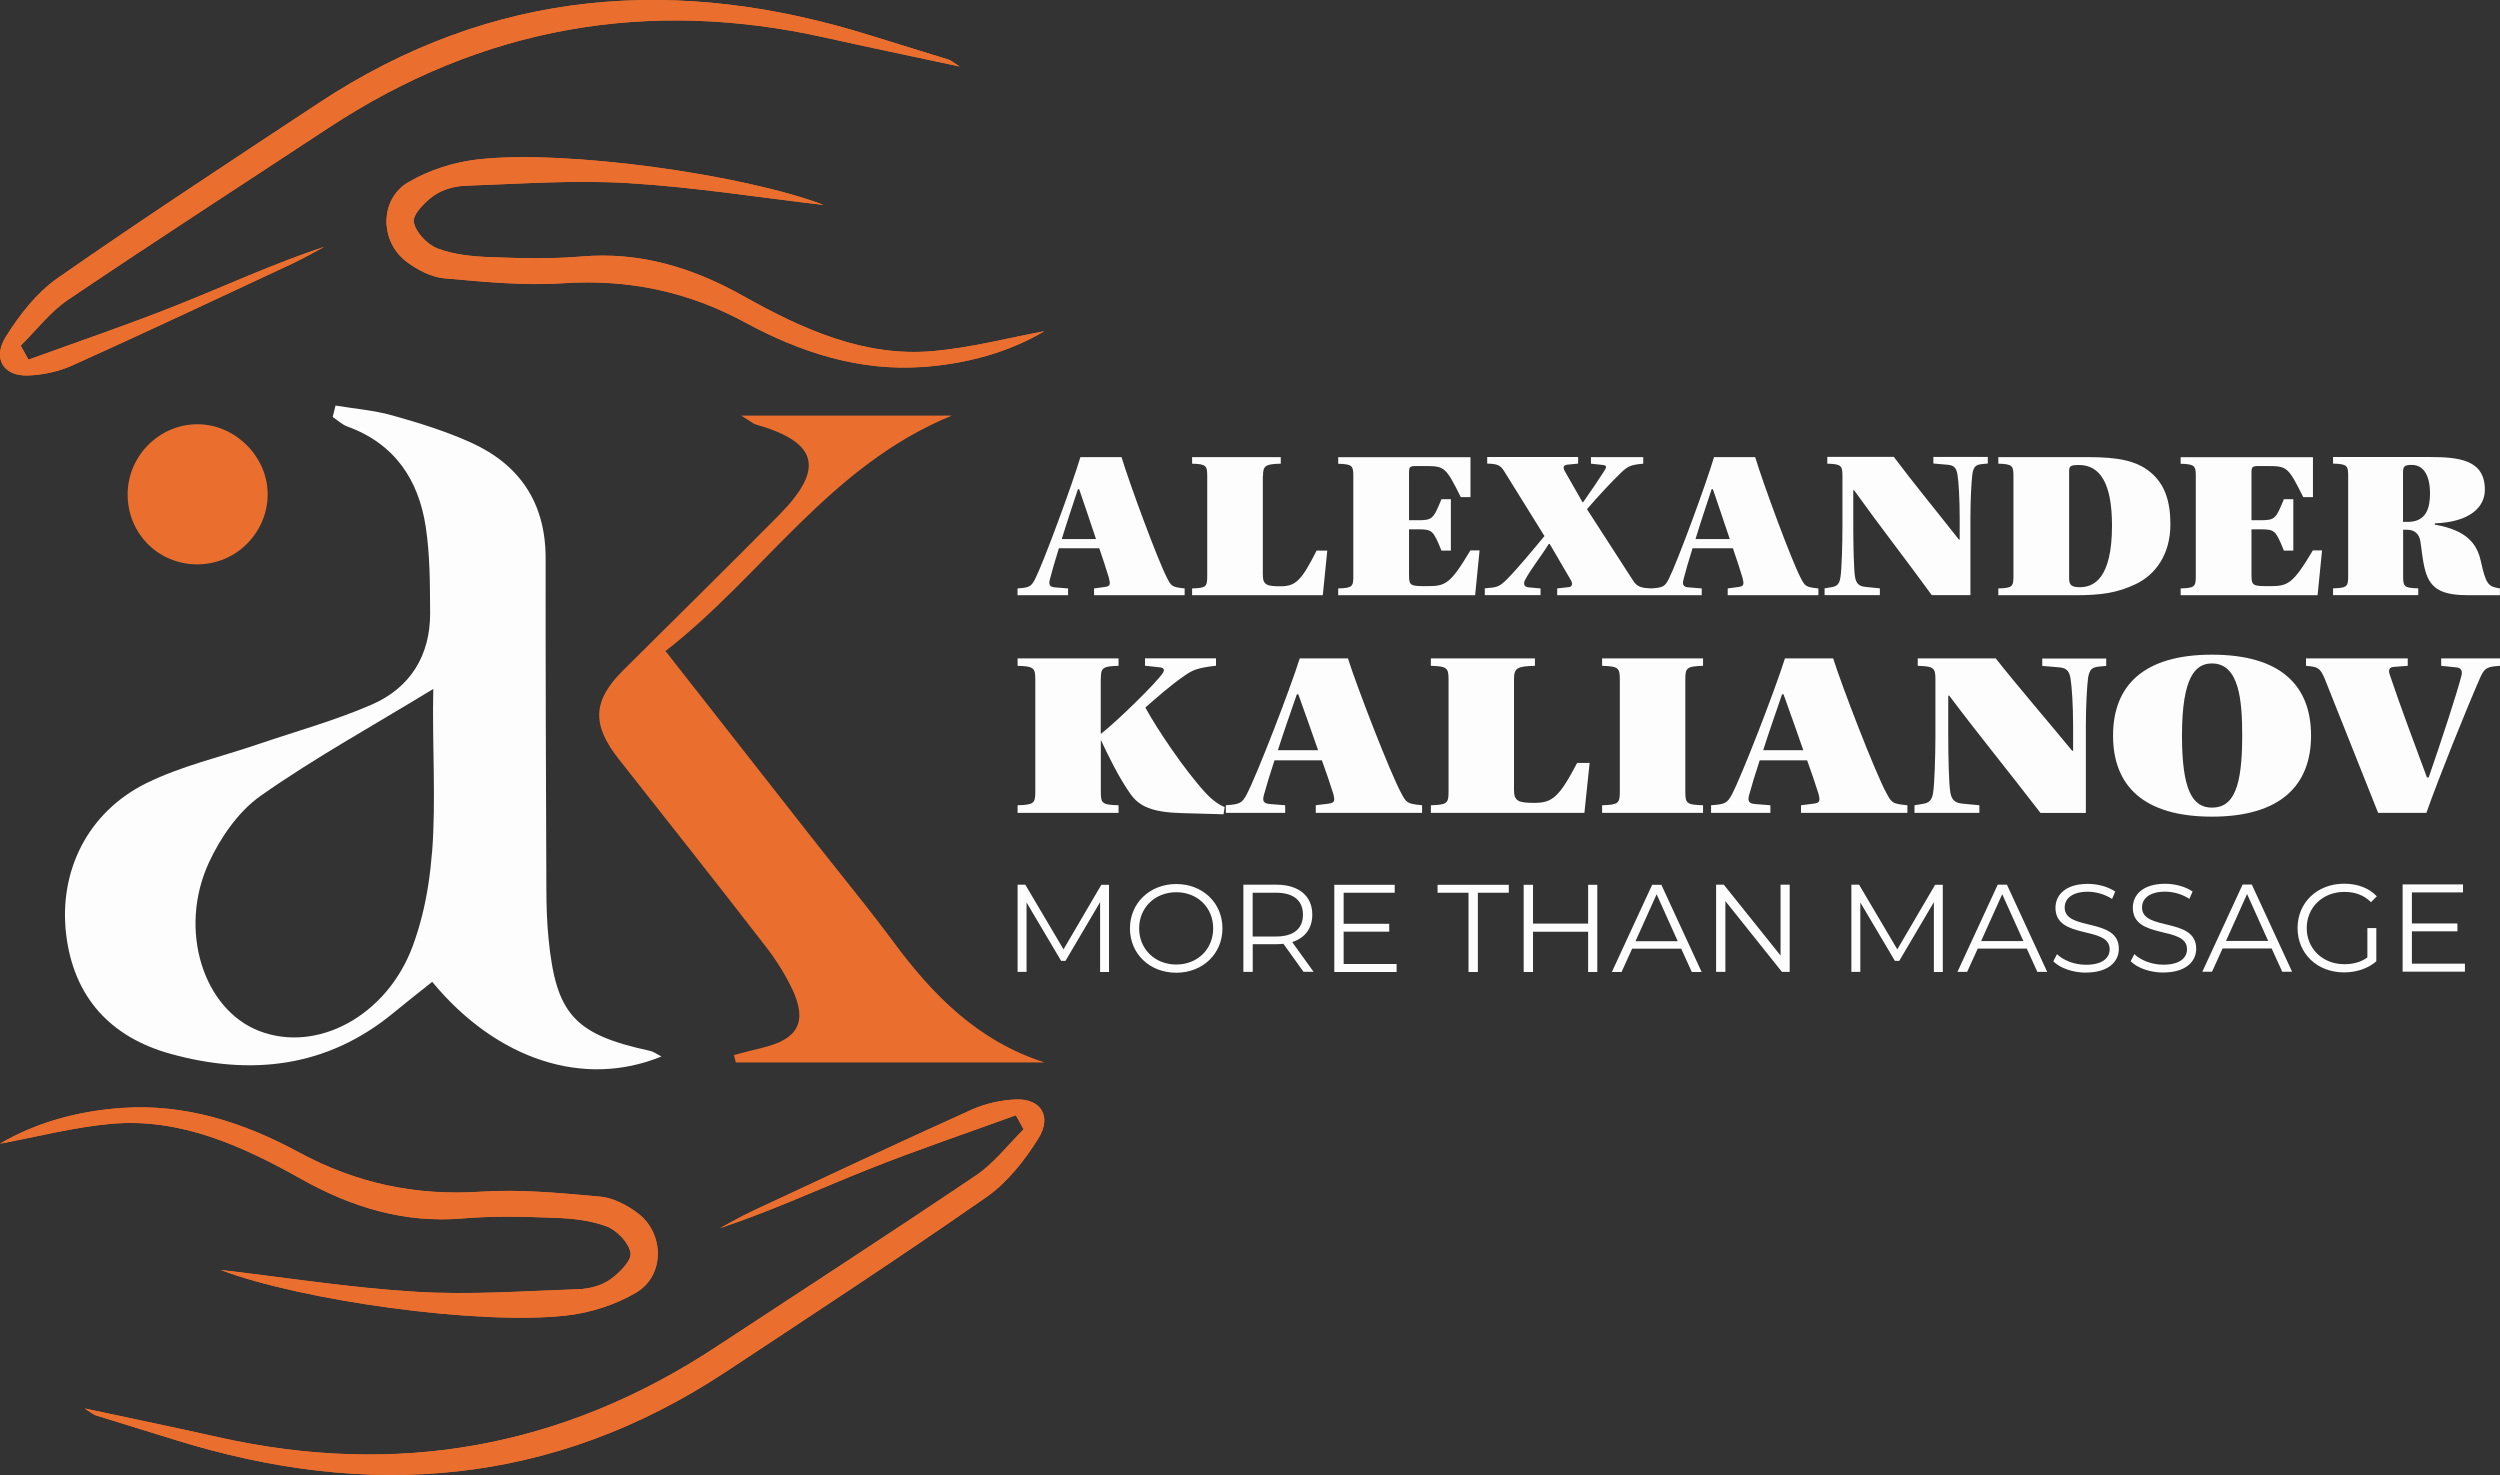
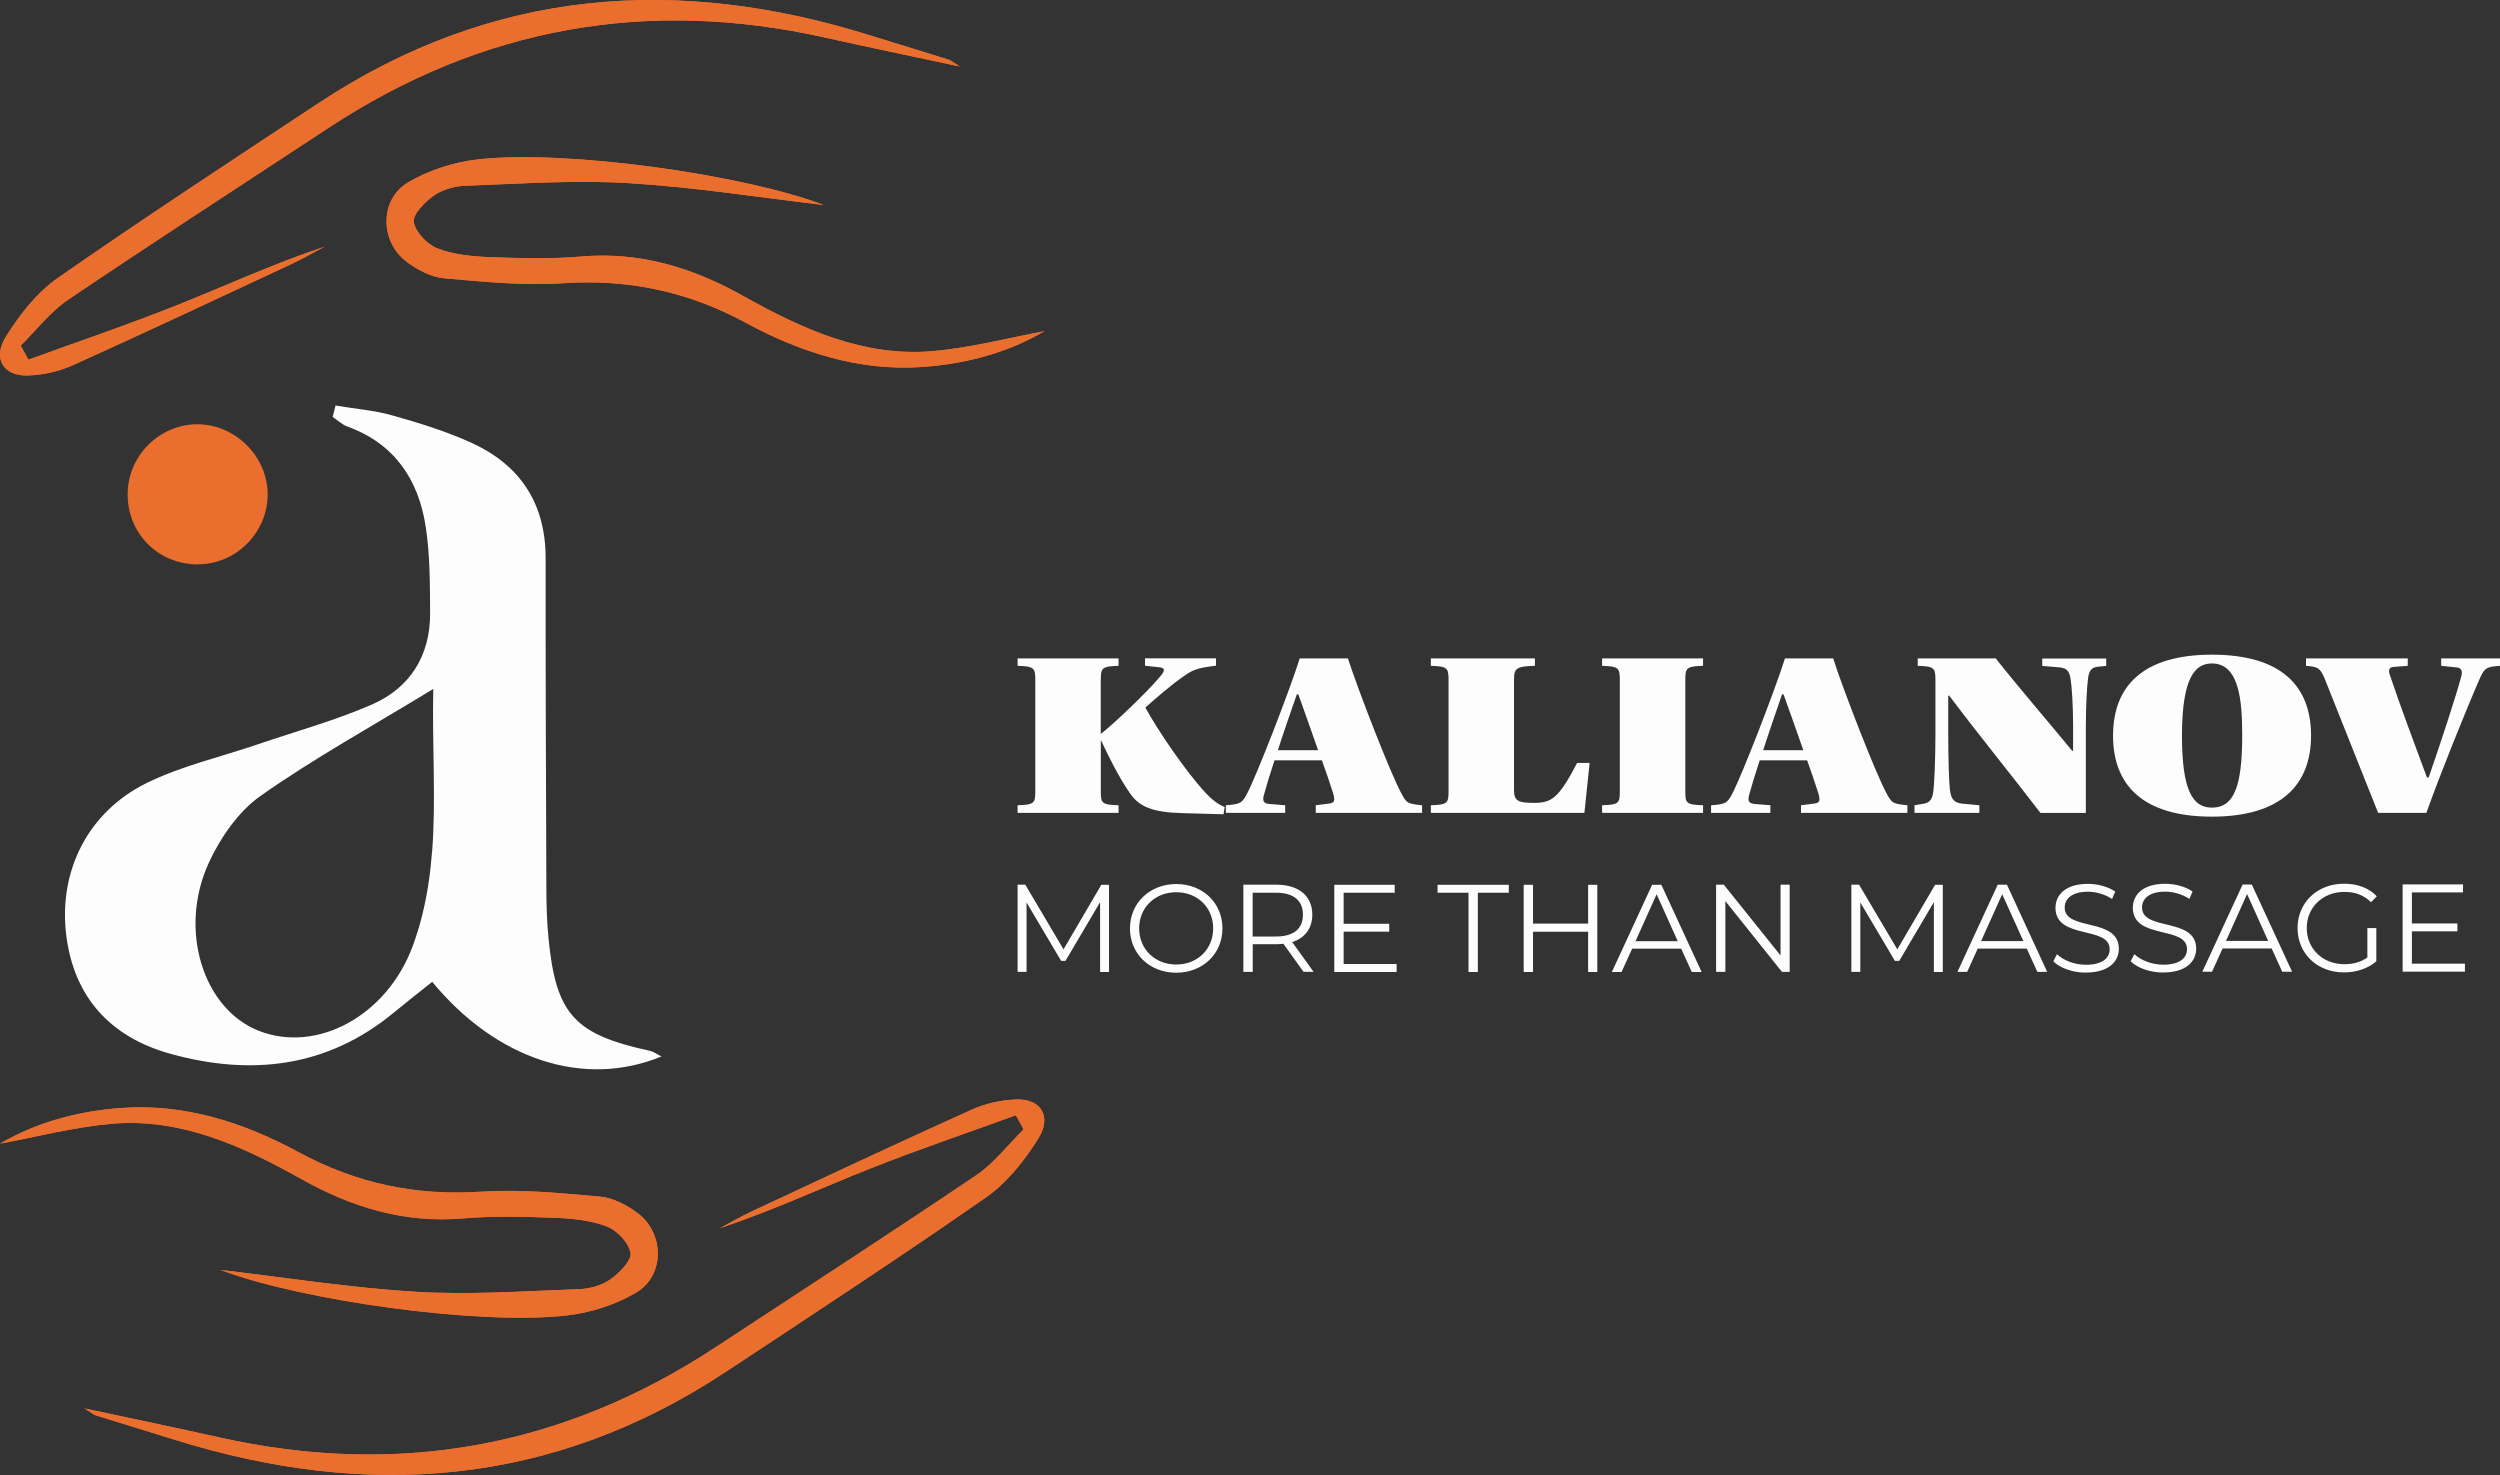
<svg xmlns="http://www.w3.org/2000/svg" width="100" height="59" viewBox="0 0 100 59" fill="none">
  <rect x="0" y="0" width="100" height="59" fill="#333333" stroke="none" />
  <path d="M17.281 34.086C17.215 34.932 17.096 35.768 16.891 36.597C16.788 37.01 16.662 37.424 16.513 37.833C15.477 40.64 12.684 42.132 10.371 41.24C8.144 40.384 7.115 37.214 8.349 34.518C8.813 33.508 9.534 32.462 10.421 31.836C12.559 30.331 14.865 29.062 17.331 27.557C17.281 29.797 17.447 31.971 17.284 34.086M26.461 42.26C26.266 42.162 26.14 42.063 26.001 42.034C22.973 41.378 22.238 40.575 21.941 37.535C21.878 36.899 21.858 36.26 21.855 35.62C21.838 31.187 21.821 26.754 21.825 22.324C21.825 20.117 20.789 18.579 18.82 17.694C17.817 17.242 16.752 16.914 15.689 16.615C14.955 16.409 14.18 16.35 13.422 16.222C13.383 16.373 13.346 16.527 13.307 16.678C13.502 16.809 13.681 16.983 13.896 17.061C15.785 17.747 16.745 19.189 17.03 21.078C17.202 22.206 17.198 23.367 17.205 24.514C17.215 26.216 16.411 27.511 14.879 28.18C13.403 28.823 11.837 29.252 10.308 29.774C8.819 30.282 7.257 30.636 5.857 31.325C3.508 32.489 2.35 34.837 2.644 37.361C2.942 39.899 4.438 41.493 6.817 42.152C10.021 43.04 13.072 42.716 15.742 40.512C16.255 40.089 16.775 39.683 17.288 39.273C19.866 42.394 23.36 43.532 26.454 42.26" fill="#FDFDFD" />
-   <path d="M41.773 42.499H29.433C29.406 42.401 29.383 42.299 29.357 42.201C29.75 42.099 30.141 41.994 30.538 41.899C31.935 41.558 32.302 40.86 31.686 39.558C31.395 38.948 31.021 38.364 30.604 37.827C28.672 35.331 26.716 32.856 24.76 30.377C23.668 28.997 23.695 28.042 24.909 26.829C26.994 24.75 29.099 22.691 31.167 20.596C33 18.74 32.716 17.688 30.234 16.979C30.121 16.947 30.029 16.858 29.648 16.625H38.07C33.185 18.625 30.538 22.999 26.62 26.042C28.698 28.695 30.667 31.207 32.636 33.715C33.662 35.023 34.724 36.305 35.714 37.643C37.302 39.797 39.109 41.637 41.776 42.496" fill="#EA6F2F" />
  <path d="M7.903 22.576C6.314 22.576 5.076 21.314 5.106 19.724C5.133 18.212 6.387 16.973 7.893 16.97C9.435 16.97 10.745 18.304 10.706 19.839C10.666 21.353 9.412 22.576 7.903 22.573" fill="#EA6F2F" />
  <path d="M1.139 14.386C1.036 14.199 0.93 14.012 0.827 13.825C1.456 13.205 2.016 12.467 2.724 11.989C6.169 9.661 9.657 7.408 13.128 5.123C19.3 1.057 25.935 -0.078 33.004 1.503C34.721 1.886 36.445 2.244 38.388 2.66C38.107 2.483 38.031 2.411 37.944 2.385C36.902 2.06 35.856 1.742 34.814 1.418C27.107 -0.996 19.71 -0.474 12.751 4.119C9.256 6.428 5.752 8.72 2.31 11.12C1.489 11.694 0.794 12.576 0.238 13.461C-0.311 14.34 0.136 15.058 1.132 15.019C1.731 14.996 2.36 14.858 2.912 14.609C5.851 13.284 8.773 11.91 11.695 10.543C12.129 10.339 12.549 10.097 12.973 9.871C10.947 10.543 9.018 11.435 7.052 12.218C5.1 12.995 3.114 13.668 1.139 14.386Z" fill="#EA6F2F" />
  <path d="M32.931 8.195C29.717 6.979 22.619 5.979 19.111 6.379C18.158 6.487 17.165 6.802 16.328 7.293C15.17 7.975 15.186 9.674 16.278 10.484C16.712 10.805 17.255 11.087 17.764 11.133C19.349 11.274 20.954 11.435 22.536 11.33C25.117 11.163 27.503 11.651 29.82 12.907C32.017 14.097 34.364 14.855 36.885 14.681C38.662 14.56 40.34 14.094 41.77 13.251C40.357 13.51 38.838 13.914 37.299 14.048C34.556 14.284 32.097 13.173 29.727 11.841C27.695 10.7 25.587 10.064 23.264 10.261C22.047 10.366 20.819 10.333 19.598 10.287C18.889 10.261 18.155 10.189 17.496 9.94C17.096 9.785 16.616 9.294 16.55 8.88C16.5 8.575 17.006 8.067 17.364 7.818C17.718 7.572 18.195 7.444 18.621 7.431C20.789 7.356 22.966 7.195 25.127 7.326C27.755 7.484 30.369 7.9 32.927 8.198" fill="#EA6F2F" />
  <path d="M1.139 14.386C3.111 13.668 5.1 12.999 7.052 12.218C9.018 11.435 10.947 10.543 12.973 9.871C12.546 10.097 12.129 10.339 11.695 10.543C8.773 11.907 5.851 13.281 2.912 14.609C2.36 14.858 1.731 14.996 1.132 15.019C0.136 15.058 -0.311 14.34 0.238 13.461C0.791 12.576 1.486 11.69 2.31 11.12C5.752 8.723 9.256 6.428 12.751 4.119C19.707 -0.474 27.107 -0.996 34.814 1.418C35.856 1.742 36.902 2.06 37.944 2.385C38.031 2.411 38.107 2.483 38.388 2.66C36.445 2.244 34.721 1.886 33.004 1.503C25.935 -0.078 19.303 1.057 13.128 5.123C9.657 7.408 6.169 9.664 2.724 11.989C2.012 12.467 1.456 13.205 0.827 13.825C0.93 14.012 1.036 14.199 1.139 14.386Z" fill="#EA6F2F" />
  <path d="M32.931 8.195C30.373 7.897 27.758 7.48 25.131 7.323C22.97 7.192 20.792 7.352 18.625 7.428C18.198 7.444 17.718 7.572 17.367 7.815C17.01 8.064 16.503 8.572 16.553 8.877C16.619 9.287 17.096 9.782 17.5 9.936C18.158 10.185 18.893 10.258 19.601 10.284C20.822 10.33 22.053 10.363 23.268 10.258C25.587 10.061 27.699 10.697 29.731 11.838C32.1 13.166 34.559 14.281 37.302 14.045C38.841 13.91 40.36 13.51 41.773 13.248C40.347 14.091 38.666 14.556 36.889 14.678C34.367 14.851 32.021 14.097 29.823 12.904C27.507 11.648 25.121 11.156 22.54 11.326C20.958 11.431 19.356 11.271 17.768 11.13C17.255 11.084 16.715 10.802 16.282 10.48C15.186 9.671 15.173 7.972 16.331 7.29C17.169 6.798 18.161 6.484 19.114 6.375C22.619 5.975 29.717 6.975 32.934 8.192" fill="#EA6F2F" />
  <path d="M40.635 44.611C40.737 44.798 40.843 44.985 40.946 45.172C40.317 45.791 39.758 46.529 39.05 47.008C35.605 49.336 32.117 51.589 28.645 53.874C22.473 57.94 15.838 59.074 8.77 57.494C7.052 57.11 5.328 56.753 3.385 56.336C3.667 56.514 3.743 56.586 3.829 56.612C4.871 56.937 5.917 57.255 6.959 57.579C14.667 59.992 22.063 59.471 29.023 54.877C32.517 52.569 36.022 50.277 39.463 47.877C40.284 47.303 40.979 46.421 41.535 45.536C42.084 44.657 41.638 43.939 40.641 43.978C40.042 44.001 39.414 44.139 38.861 44.388C35.922 45.713 33 47.087 30.078 48.451C29.645 48.654 29.224 48.897 28.801 49.123C30.826 48.451 32.755 47.559 34.721 46.775C36.673 45.998 38.659 45.326 40.635 44.608" fill="#EA6F2F" />
  <path d="M8.842 50.802C12.056 52.018 19.154 53.018 22.662 52.618C23.615 52.51 24.608 52.195 25.445 51.703C26.603 51.021 26.587 49.323 25.495 48.513C25.061 48.192 24.518 47.91 24.009 47.864C22.424 47.723 20.819 47.562 19.237 47.667C16.656 47.834 14.27 47.346 11.953 46.09C9.756 44.9 7.409 44.142 4.888 44.316C3.111 44.437 1.433 44.903 0.003 45.745C1.416 45.486 2.935 45.083 4.474 44.949C7.218 44.713 9.676 45.824 12.046 47.155C14.078 48.297 16.186 48.933 18.509 48.736C19.727 48.631 20.954 48.664 22.175 48.71C22.884 48.736 23.618 48.808 24.277 49.057C24.677 49.211 25.157 49.703 25.223 50.116C25.273 50.421 24.767 50.929 24.409 51.179C24.055 51.425 23.579 51.553 23.152 51.566C20.984 51.641 18.807 51.802 16.646 51.67C14.018 51.513 11.404 51.097 8.846 50.798" fill="#EA6F2F" />
  <path d="M40.635 44.611C38.662 45.329 36.673 45.998 34.721 46.778C32.755 47.562 30.826 48.454 28.801 49.126C29.228 48.9 29.645 48.657 30.078 48.454C33 47.09 35.922 45.716 38.861 44.391C39.414 44.142 40.042 44.004 40.641 43.981C41.638 43.942 42.084 44.66 41.535 45.539C40.982 46.424 40.287 47.306 39.463 47.88C36.022 50.277 32.517 52.572 29.023 54.881C22.066 59.474 14.667 59.996 6.959 57.582C5.917 57.258 4.871 56.94 3.829 56.615C3.743 56.589 3.667 56.517 3.385 56.34C5.328 56.756 7.052 57.114 8.77 57.497C15.838 59.078 22.47 57.943 28.645 53.877C32.117 51.592 35.605 49.336 39.05 47.011C39.761 46.532 40.317 45.795 40.946 45.175C40.843 44.988 40.737 44.801 40.635 44.614" fill="#EA6F2F" />
  <path d="M8.842 50.802C11.4 51.1 14.015 51.517 16.642 51.674C18.803 51.805 20.981 51.644 23.148 51.569C23.575 51.553 24.055 51.425 24.406 51.182C24.763 50.933 25.27 50.425 25.22 50.12C25.154 49.71 24.677 49.215 24.274 49.061C23.615 48.811 22.88 48.739 22.172 48.713C20.951 48.667 19.72 48.634 18.506 48.739C16.186 48.936 14.074 48.3 12.043 47.159C9.673 45.831 7.214 44.716 4.471 44.952C2.932 45.087 1.413 45.487 0 45.749C1.43 44.906 3.107 44.441 4.885 44.319C7.406 44.145 9.749 44.9 11.95 46.093C14.266 47.349 16.652 47.841 19.234 47.67C20.815 47.565 22.417 47.726 24.006 47.867C24.518 47.913 25.058 48.195 25.491 48.516C26.587 49.326 26.6 51.025 25.442 51.707C24.605 52.199 23.612 52.513 22.659 52.621C19.154 53.022 12.056 52.022 8.839 50.805" fill="#EA6F2F" />
  <path d="M99.997 26.337H97.647V26.633L98.276 26.698C98.461 26.718 98.498 26.859 98.461 27.013C98.286 27.715 97.611 29.761 97.147 31.099H97.078C96.611 29.826 96.019 28.275 95.589 26.983C95.542 26.842 95.542 26.698 95.728 26.678L96.31 26.633V26.337H92.24V26.633C92.693 26.672 92.799 26.698 92.984 27.137C93.692 28.925 94.414 30.728 95.125 32.515H97.055C97.568 31.062 98.65 28.374 99.219 27.078C99.394 26.698 99.51 26.669 100 26.633V26.337H99.997ZM88.477 26.187C85.744 26.187 84.522 27.423 84.522 29.426C84.522 31.43 85.744 32.666 88.477 32.666C91.21 32.666 92.442 31.42 92.442 29.426C92.442 27.433 91.244 26.187 88.477 26.187ZM87.279 29.426C87.279 27.059 87.825 26.538 88.477 26.538C89.582 26.538 89.688 28.059 89.688 29.426C89.688 31.479 89.351 32.305 88.477 32.305C87.699 32.305 87.279 31.604 87.279 29.426ZM76.709 26.337V26.633C77.361 26.652 77.417 26.718 77.417 27.183V29.407C77.417 30.213 77.381 31.374 77.325 31.705C77.278 32.04 77.139 32.121 76.881 32.161L76.58 32.21V32.515H79.175V32.21L78.49 32.145C78.222 32.115 78.069 32.02 78.013 31.698C77.954 31.374 77.93 30.216 77.93 29.41V27.823H77.967C79.151 29.4 80.409 30.938 81.62 32.518H83.434V29.039C83.434 28.233 83.48 27.433 83.526 27.092C83.586 26.77 83.689 26.692 83.947 26.665L84.248 26.636V26.341H81.69V26.636L82.342 26.692C82.61 26.711 82.759 26.787 82.818 27.118C82.874 27.442 82.924 28.229 82.924 29.036V30.033H82.888C81.935 28.872 80.69 27.429 79.83 26.337H76.713H76.709ZM76.296 32.515V32.21C75.69 32.154 75.667 32.105 75.468 31.744C75.025 30.948 73.688 27.479 73.327 26.337H71.398C71.001 27.6 69.677 31.023 69.27 31.79C69.085 32.121 69.015 32.171 68.443 32.21V32.515H70.815V32.21L70.2 32.161C69.945 32.141 69.899 32.036 69.968 31.79C70.051 31.476 70.213 30.944 70.388 30.413H72.285C72.424 30.794 72.632 31.4 72.738 31.744C72.808 32.02 72.808 32.115 72.553 32.145L72.04 32.21V32.515H76.296ZM70.528 30.007C70.726 29.38 71.087 28.344 71.282 27.774H71.342C71.587 28.465 71.934 29.426 72.132 30.007H70.528ZM67.413 27.183C67.413 26.718 67.46 26.652 68.122 26.633V26.337H64.084V26.633C64.736 26.652 64.793 26.718 64.793 27.183V31.669C64.793 32.135 64.733 32.19 64.084 32.21V32.515H68.122V32.21C67.46 32.19 67.413 32.135 67.413 31.669V27.183ZM60.56 27.183C60.56 26.718 60.676 26.652 61.397 26.633V26.337H57.234V26.633C57.886 26.652 57.942 26.718 57.942 27.183V31.669C57.942 32.135 57.883 32.19 57.234 32.21V32.515H63.376L63.585 30.518H63.085C62.364 31.895 62.086 32.115 61.374 32.115C60.735 32.115 60.56 32.049 60.56 31.594V27.183ZM56.883 32.515V32.21C56.278 32.154 56.255 32.105 56.059 31.744C55.619 30.948 54.279 27.479 53.918 26.337H51.989C51.592 27.6 50.268 31.023 49.861 31.79C49.676 32.121 49.606 32.171 49.034 32.21V32.515H51.407V32.21L50.791 32.161C50.536 32.141 50.49 32.036 50.559 31.79C50.642 31.476 50.804 30.944 50.98 30.413H52.876C53.015 30.794 53.223 31.4 53.329 31.744C53.399 32.02 53.399 32.115 53.144 32.145L52.631 32.21V32.515H56.887H56.883ZM51.115 30.007C51.314 29.38 51.675 28.344 51.873 27.774H51.933C52.178 28.465 52.525 29.426 52.724 30.007H51.119H51.115ZM44.033 27.183C44.033 26.718 44.08 26.652 44.742 26.633V26.337H40.704V26.633C41.356 26.652 41.412 26.718 41.412 27.183V31.669C41.412 32.135 41.353 32.19 40.704 32.21V32.515H44.742V32.21C44.08 32.19 44.033 32.135 44.033 31.669V29.626H44.047C44.291 30.141 44.732 31.069 45.208 31.744C45.569 32.259 46.082 32.495 47.29 32.525L48.941 32.571L48.987 32.285C48.766 32.19 48.511 32.03 48.196 31.685C47.382 30.794 46.29 29.177 45.814 28.302C46.244 27.921 46.873 27.37 47.406 27.01C47.697 26.81 47.882 26.715 48.64 26.629V26.334H45.8V26.629L46.406 26.695C46.568 26.715 46.581 26.8 46.522 26.905C46.29 27.285 44.639 28.892 44.043 29.348H44.03V27.18L44.033 27.183Z" fill="#FDFDFD" />
-   <path d="M96.121 18.911C96.121 18.665 96.161 18.596 96.469 18.596C96.936 18.596 97.2 19.006 97.2 19.737C97.2 20.308 97.061 20.875 96.31 20.875H96.121V18.911ZM96.121 21.19H96.29C96.548 21.19 96.767 21.324 96.817 21.665C96.856 21.885 96.916 22.6 97.055 22.967C97.283 23.606 97.766 23.809 98.749 23.809H99.997V23.537C99.53 23.462 99.441 23.393 99.226 22.416C99.077 21.78 98.7 21.209 97.392 20.986V20.934C98.779 20.885 99.394 20.298 99.394 19.59C99.394 18.399 98.385 18.281 97.184 18.281H93.322V18.544C93.878 18.56 93.927 18.619 93.927 19.035V23.049C93.927 23.465 93.878 23.518 93.322 23.534V23.806H96.73V23.534C96.165 23.518 96.125 23.465 96.125 23.049V21.186L96.121 21.19ZM87.832 23.052C87.832 23.468 87.782 23.521 87.226 23.537V23.809H92.703L92.882 22.016H92.514C91.704 23.383 91.505 23.446 90.78 23.446C90.105 23.446 90.059 23.436 90.059 22.977V21.173H90.397C90.992 21.173 91.022 21.206 91.356 22.023H91.733V19.967H91.356C91.028 20.773 90.989 20.809 90.397 20.809H90.059V18.93C90.059 18.675 90.079 18.642 90.357 18.642H90.694C91.485 18.642 91.525 18.675 92.13 19.885H92.518V18.288H87.226V18.55C87.782 18.567 87.832 18.625 87.832 19.042V23.055V23.052ZM79.933 18.285V18.547C80.489 18.563 80.538 18.622 80.538 19.039V23.052C80.538 23.468 80.489 23.521 79.933 23.537V23.809H82.994C84.062 23.809 84.698 23.714 85.439 23.36C86.2 22.993 86.816 22.203 86.816 20.97C86.816 20.026 86.578 19.363 86.035 18.904C85.459 18.412 84.678 18.285 83.52 18.285H79.933ZM82.765 18.819C82.765 18.632 82.865 18.599 83.152 18.599C84.003 18.599 84.48 19.331 84.48 21.022C84.48 23.164 83.738 23.488 83.192 23.488C82.855 23.488 82.765 23.393 82.765 23.141V18.822V18.819ZM73.092 18.285V18.547C73.648 18.563 73.698 18.622 73.698 19.039V21.029C73.698 21.75 73.668 22.79 73.618 23.085C73.579 23.383 73.46 23.459 73.241 23.491L72.983 23.534V23.806H75.194V23.534L74.608 23.475C74.379 23.449 74.251 23.364 74.201 23.075C74.151 22.787 74.131 21.75 74.131 21.026V19.606H74.161C75.17 21.016 76.243 22.393 77.272 23.806H78.817V20.695C78.817 19.973 78.857 19.258 78.897 18.95C78.946 18.662 79.036 18.593 79.254 18.567L79.512 18.54V18.278H77.335V18.54L77.891 18.589C78.119 18.606 78.248 18.675 78.298 18.973C78.347 19.262 78.387 19.967 78.387 20.691V21.583H78.357C77.543 20.547 76.484 19.255 75.753 18.275H73.099L73.092 18.285ZM72.735 23.809V23.537C72.219 23.485 72.199 23.442 72.03 23.121C71.653 22.406 70.514 19.304 70.207 18.285H68.562C68.224 19.416 67.096 22.475 66.748 23.164C66.59 23.462 66.53 23.505 66.047 23.537V23.809H68.069V23.537L67.543 23.495C67.324 23.478 67.284 23.383 67.344 23.164C67.413 22.885 67.552 22.406 67.701 21.931H69.316C69.436 22.272 69.614 22.816 69.704 23.121C69.763 23.367 69.763 23.452 69.545 23.478L69.108 23.537V23.809H72.735ZM67.82 21.563C67.989 21.003 68.297 20.075 68.466 19.567H68.516C68.724 20.186 69.022 21.045 69.191 21.563H67.824H67.82ZM61.616 23.537L61.149 23.495C60.97 23.478 60.931 23.367 60.99 23.223C61.218 22.78 61.616 22.295 61.95 21.76H61.99L62.853 23.239C62.903 23.334 62.893 23.478 62.754 23.485L62.287 23.537V23.809H66.053V23.537C65.686 23.521 65.487 23.495 65.312 23.206L63.479 20.367C63.935 19.839 64.488 19.245 64.846 18.904C65.114 18.642 65.252 18.589 65.729 18.547V18.285H63.638V18.547L64.094 18.596C64.253 18.612 64.283 18.655 64.184 18.816C63.975 19.147 63.618 19.675 63.323 20.091H63.303L62.589 18.842C62.509 18.698 62.539 18.603 62.698 18.586L63.125 18.544V18.281H59.488V18.544C59.905 18.553 60.024 18.612 60.173 18.858L61.778 21.442C61.321 21.993 60.719 22.727 60.272 23.177C59.954 23.491 59.875 23.491 59.392 23.534V23.806H61.622V23.534L61.616 23.537ZM54.133 23.052C54.133 23.468 54.084 23.521 53.528 23.537V23.809H59.005L59.183 22.016H58.816C58.002 23.383 57.807 23.446 57.082 23.446C56.407 23.446 56.361 23.436 56.361 22.977V21.173H56.698C57.294 21.173 57.324 21.206 57.658 22.023H58.035V19.967H57.658C57.33 20.773 57.29 20.809 56.698 20.809H56.361V18.93C56.361 18.675 56.38 18.642 56.658 18.642H56.996C57.787 18.642 57.827 18.675 58.432 19.885H58.819V18.288H53.528V18.55C54.084 18.567 54.133 18.625 54.133 19.042V23.055V23.052ZM50.52 19.039C50.52 18.622 50.619 18.563 51.231 18.547V18.285H47.684V18.547C48.239 18.563 48.289 18.622 48.289 19.039V23.052C48.289 23.468 48.239 23.521 47.684 23.537V23.809H52.912L53.091 22.023H52.664C52.048 23.255 51.81 23.452 51.208 23.452C50.662 23.452 50.513 23.393 50.513 22.983V19.039H50.52ZM47.386 23.809V23.537C46.869 23.485 46.85 23.442 46.684 23.121C46.307 22.406 45.169 19.304 44.861 18.285H43.216C42.878 19.416 41.75 22.475 41.403 23.164C41.244 23.462 41.184 23.505 40.701 23.537V23.809H42.723V23.537L42.197 23.495C41.978 23.478 41.939 23.383 41.998 23.164C42.068 22.885 42.207 22.406 42.356 21.931H43.971C44.09 22.272 44.268 22.816 44.358 23.121C44.417 23.367 44.417 23.452 44.199 23.478L43.762 23.537V23.809H47.389H47.386ZM42.471 21.563C42.64 21.003 42.948 20.075 43.117 19.567H43.166C43.375 20.186 43.673 21.045 43.841 21.563H42.475H42.471Z" fill="#FDFDFD" />
  <path d="M96.476 38.548V37.253H98.296V36.938H96.476V35.696H98.521V35.377H96.105V38.866H98.597V38.548H96.479H96.476ZM94.695 38.299C94.424 38.492 94.113 38.568 93.775 38.568C92.908 38.568 92.269 37.948 92.269 37.122C92.269 36.296 92.908 35.676 93.778 35.676C94.192 35.676 94.543 35.797 94.841 36.086L95.073 35.853C94.761 35.519 94.298 35.348 93.765 35.348C92.69 35.348 91.902 36.102 91.902 37.122C91.902 38.142 92.686 38.896 93.759 38.896C94.249 38.896 94.718 38.745 95.053 38.453V37.122H94.695V38.299ZM89.04 37.637L89.883 35.761L90.727 37.637H89.036H89.04ZM91.29 38.87H91.684L90.072 35.381H89.705L88.093 38.87H88.48L88.904 37.938H90.866L91.29 38.87ZM86.534 38.899C87.435 38.899 87.848 38.46 87.848 37.948C87.848 36.676 85.681 37.256 85.681 36.299C85.681 35.951 85.969 35.666 86.611 35.666C86.922 35.666 87.276 35.761 87.577 35.955L87.703 35.66C87.421 35.466 87.008 35.351 86.611 35.351C85.714 35.351 85.313 35.794 85.313 36.309C85.313 37.601 87.481 37.011 87.481 37.968C87.481 38.312 87.193 38.588 86.534 38.588C86.071 38.588 85.624 38.407 85.373 38.165L85.227 38.45C85.489 38.719 86.008 38.902 86.534 38.902M83.44 38.902C84.341 38.902 84.754 38.463 84.754 37.952C84.754 36.679 82.587 37.26 82.587 36.302C82.587 35.955 82.874 35.669 83.516 35.669C83.828 35.669 84.182 35.764 84.483 35.958L84.609 35.663C84.327 35.469 83.914 35.355 83.516 35.355C82.62 35.355 82.219 35.797 82.219 36.312C82.219 37.604 84.387 37.014 84.387 37.971C84.387 38.316 84.099 38.591 83.44 38.591C82.977 38.591 82.53 38.411 82.279 38.168L82.133 38.453C82.395 38.722 82.914 38.906 83.44 38.906M79.244 37.643L80.088 35.768L80.935 37.643H79.244ZM81.495 38.876H81.888L80.277 35.387H79.909L78.298 38.876H78.685L79.109 37.945H81.071L81.495 38.876ZM77.407 35.387L75.892 37.974L74.363 35.387H74.055V38.876H74.413V36.099L75.796 38.434H75.971L77.355 36.086V38.879H77.712V35.391H77.404L77.407 35.387ZM71.222 35.387V38.22L68.952 35.387H68.644V38.876H69.015V36.043L71.279 38.876H71.587V35.387H71.219H71.222ZM65.421 37.647L66.265 35.771L67.109 37.647H65.418H65.421ZM67.672 38.879H68.065L66.454 35.391H66.086L64.475 38.879H64.862L65.286 37.948H67.248L67.672 38.879ZM63.525 35.391V36.945H61.321V35.391H60.947V38.879H61.321V37.27H63.525V38.879H63.892V35.391H63.525ZM58.743 38.879H59.114V35.709H60.352V35.391H57.502V35.709H58.74V38.879H58.743ZM53.746 38.561V37.266H55.569V36.951H53.746V35.709H55.788V35.391H53.372V38.879H55.864V38.561H53.746ZM51.042 37.46H50.106V35.709H51.042C51.747 35.709 52.118 36.027 52.118 36.587C52.118 37.148 51.747 37.46 51.042 37.46ZM52.548 38.879L51.688 37.683C52.201 37.519 52.492 37.135 52.492 36.584C52.492 35.837 51.949 35.387 51.052 35.387H49.735V38.876H50.109V37.768H51.056C51.155 37.768 51.248 37.761 51.337 37.752L52.141 38.873H52.548V38.879ZM47.051 38.581C46.201 38.581 45.566 37.968 45.566 37.135C45.566 36.302 46.201 35.689 47.051 35.689C47.902 35.689 48.527 36.302 48.527 37.135C48.527 37.968 47.899 38.581 47.051 38.581ZM47.051 38.909C48.107 38.909 48.898 38.155 48.898 37.135C48.898 36.115 48.107 35.361 47.051 35.361C45.996 35.361 45.198 36.119 45.198 37.135C45.198 38.151 45.983 38.909 47.051 38.909ZM44.056 35.387L42.541 37.974L41.012 35.387H40.704V38.876H41.062V36.099L42.445 38.434H42.62L44.004 36.086V38.879H44.361V35.391H44.053L44.056 35.387Z" fill="#FDFDFD" />
</svg>